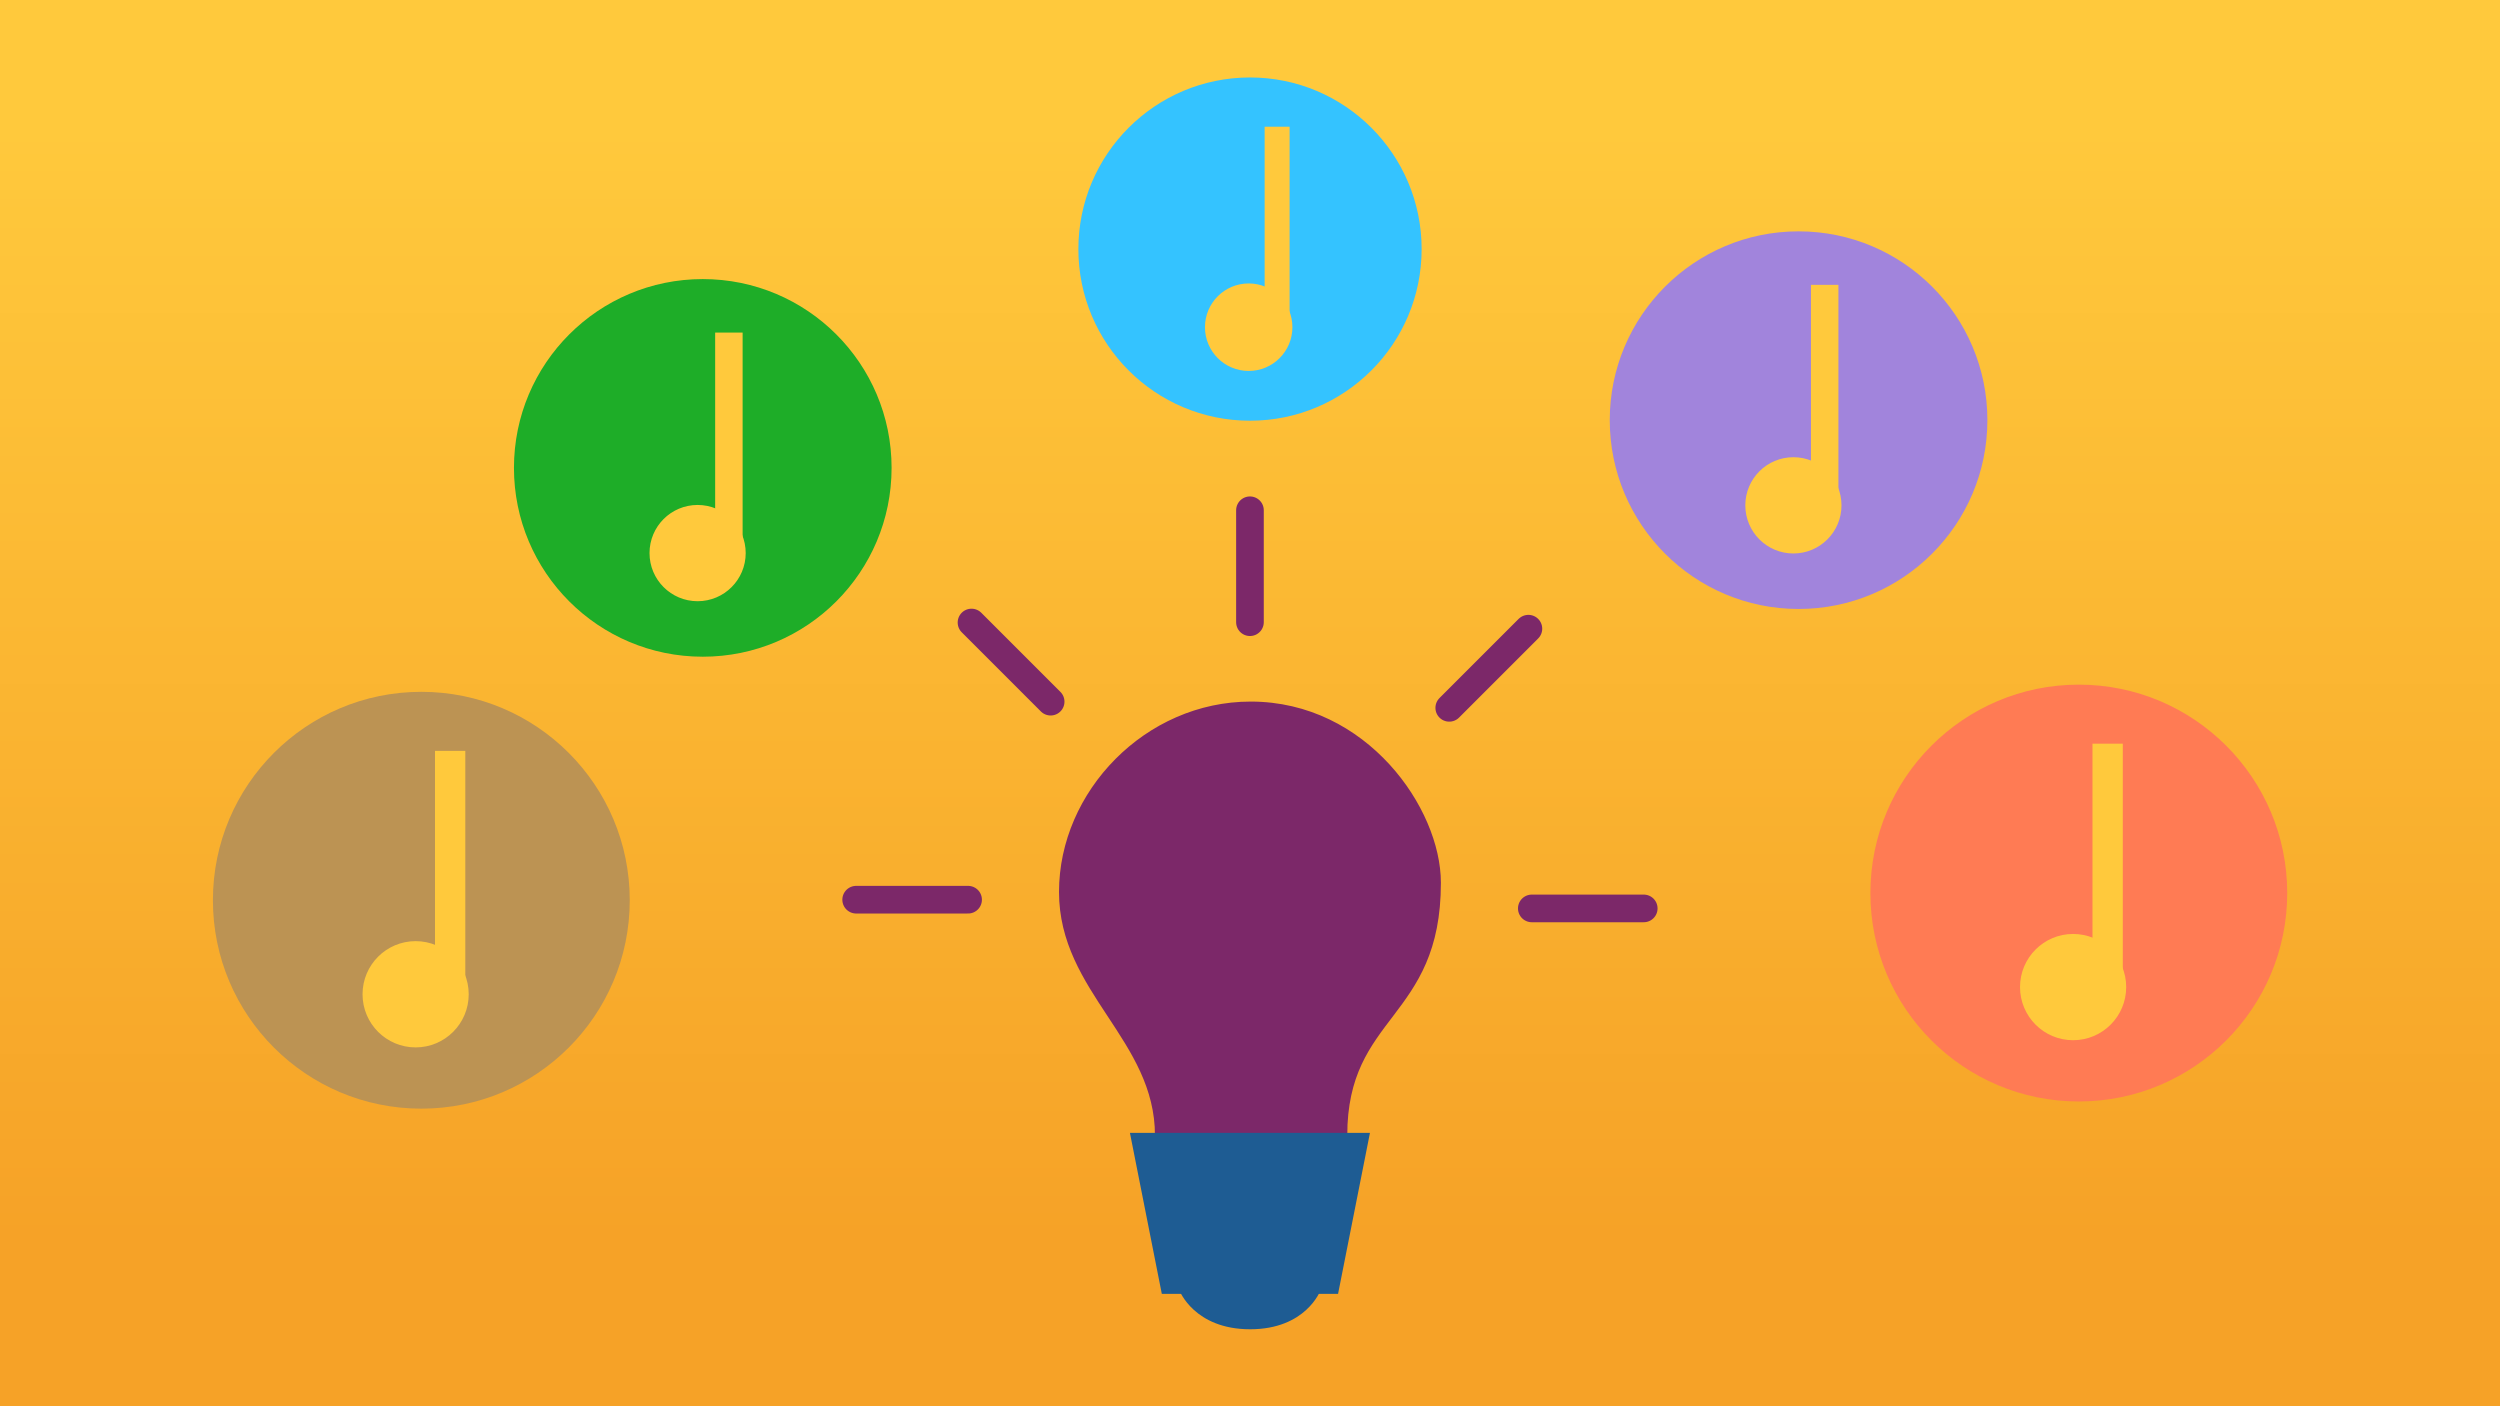
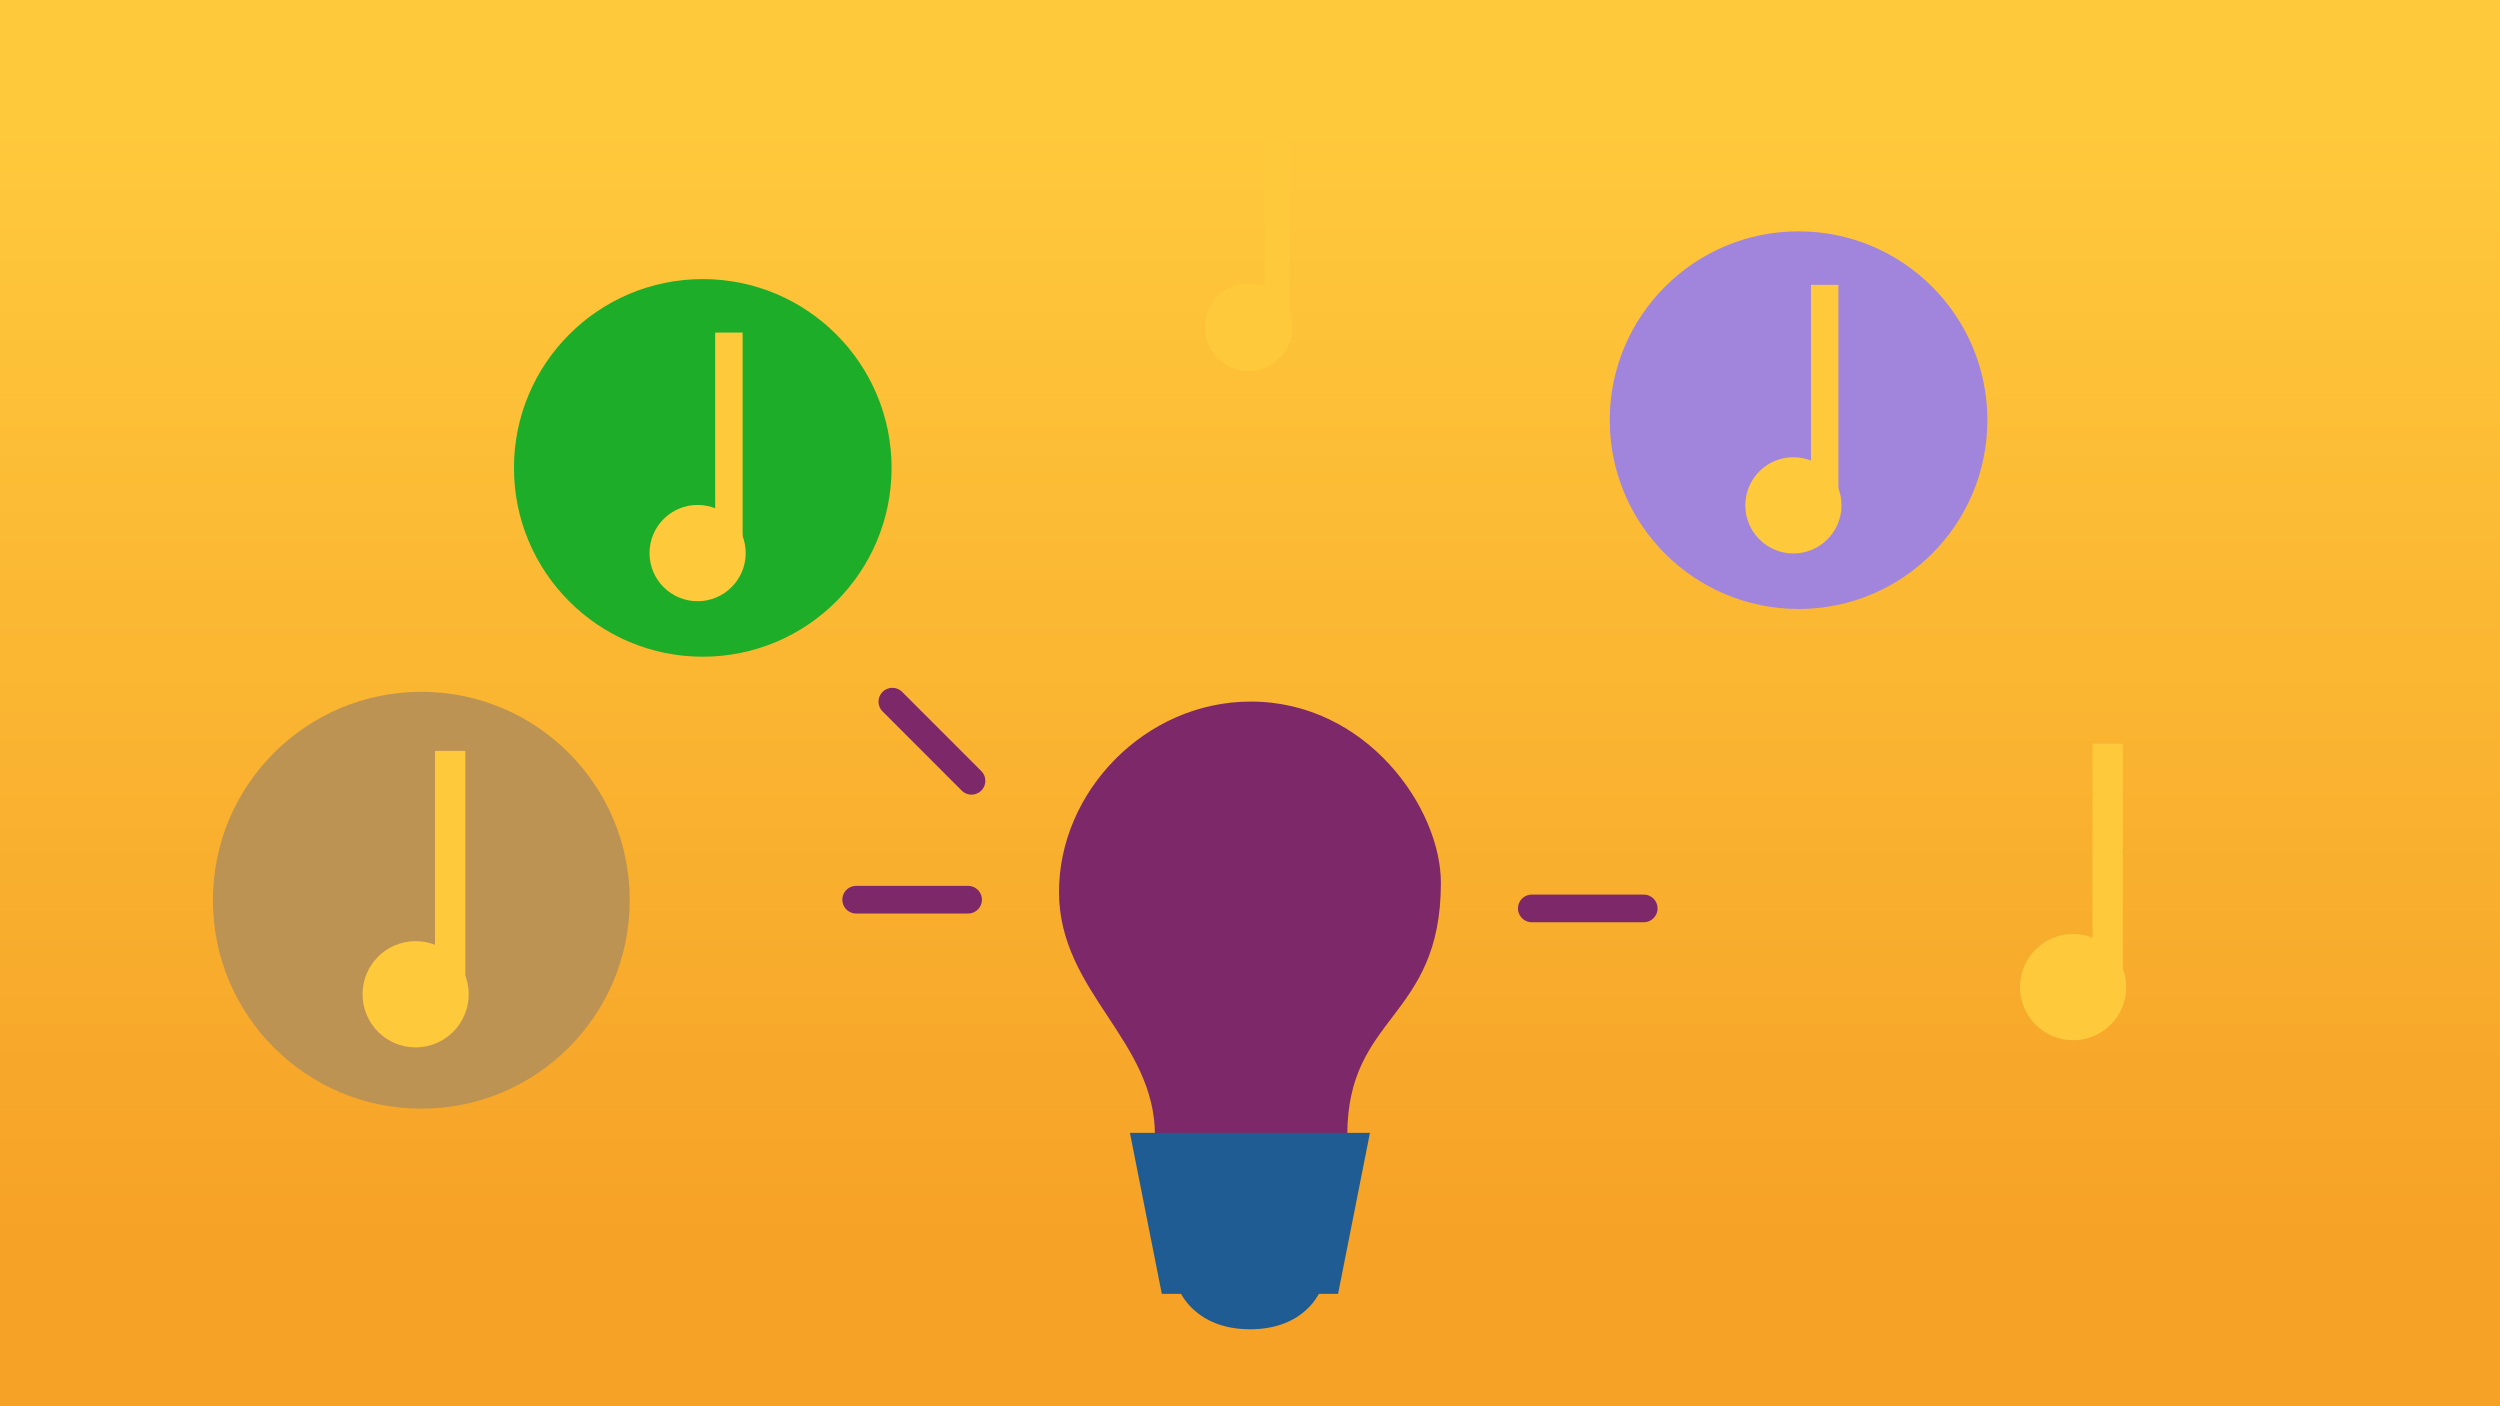
<svg xmlns="http://www.w3.org/2000/svg" xmlns:xlink="http://www.w3.org/1999/xlink" width="1280" height="720">
  <style>.C{clip-path:none}.D{fill:#ffc93c}.E{stroke:#ffc93c}.F{stroke-width:1.308}.G{stroke-miterlimit:10}.H{stroke-width:14.017}.I{stroke-linecap:round}.J{stroke-linejoin:round}</style>
  <defs>
    <clipPath>
      <path d="M0 0h708.12v398.41H0z" stroke-width="0" fill="none" />
    </clipPath>
    <clipPath>
      <path d="M-14.17-14.17h736.48v426.75H-14.17z" stroke-width="0" fill="none" />
    </clipPath>
    <linearGradient id="C" gradientTransform="matrix(0,763.17,762.532,0,-752924.48,-1004797.2)" x1="1317.442" y1="988.242" x2="1316.696" y2="988.242" gradientUnits="userSpaceOnUse" spreadMethod="pad">
      <stop offset="0" stop-color="#f6a227" />
      <stop offset="1" stop-color="#ffc93c" />
    </linearGradient>
    <path id="D" d="M2273.561 424.435v28.894" />
    <path id="E" d="M2272.906 424.436v28.895h1.309v-28.895z" />
    <path id="F" d="M2273.561 453.63c0 3.158-2.558 5.718-5.713 5.718s-5.713-2.56-5.713-5.718 2.557-5.718 5.713-5.718 5.713 2.56 5.713 5.718z" />
  </defs>
  <path d="M0 0h1280v720H0z" fill="url(#C)" class="C" />
-   <circle cx="640.001" cy="127.535" r="87.874" fill="#34c3ff" />
  <g transform="matrix(3.516 0 0 3.516 -7334.428 -1427.438)" class="D">
    <g transform="matrix(2.777 0 0 1 -4041.688 0)" class="C">
      <use xlink:href="#D" />
      <use xlink:href="#E" />
    </g>
    <use xlink:href="#F" class="C E F G" />
  </g>
  <g transform="matrix(4.635 0 0 4.635 4384.184 373.831)">
-     <circle cx="-716.253" cy="17.997" r="23.023" fill="#ff7b54" />
    <g transform="matrix(.921 0 0 .921 -2805.571 -389.41)" class="D">
      <g transform="matrix(2.777 0 0 1 -4041.688 0)" class="C">
        <use xlink:href="#D" />
        <use xlink:href="#E" />
      </g>
      <use xlink:href="#F" class="C E F G" />
    </g>
    <circle cx="-899.345" cy="18.79" r="23.023" fill="#bc9353" />
    <g transform="matrix(.921 0 0 .921 -2988.663 -388.616)" class="D">
      <g transform="matrix(2.777 0 0 1 -4041.688 0)" class="C">
        <use xlink:href="#D" />
        <use xlink:href="#E" />
      </g>
      <use xlink:href="#F" class="C E F G" />
    </g>
  </g>
  <g transform="matrix(4.199 0 0 4.199 4029.514 405.08)">
    <circle cx="-740.33" cy="-45.239" r="23.023" fill="#a184dc" />
    <g transform="matrix(.921 0 0 .921 -2829.648 -452.645)" class="D">
      <g transform="matrix(2.777 0 0 1 -4041.688 0)" class="C">
        <use xlink:href="#D" />
        <use xlink:href="#E" />
      </g>
      <use xlink:href="#F" class="C E F G" />
    </g>
    <circle cx="-873.945" cy="-39.418" r="23.023" fill="#1ead28" />
    <g transform="matrix(.921 0 0 .921 -2963.263 -446.824)" class="D">
      <g transform="matrix(2.777 0 0 1 -4041.688 0)" class="C">
        <use xlink:href="#D" />
        <use xlink:href="#E" />
      </g>
      <use xlink:href="#F" class="C E F G" />
    </g>
  </g>
  <g transform="matrix(1.01 0 0 1.01 811.36 -1001.158)">
    <g stroke="#7c2869" fill="#7c2869">
-       <path d="M-169.688 1306.656v-56.739" class="C H I J" />
-       <path d="M-332.829 1263.973l40.121-40.121m-242.188 36.996l-40.121-40.121" class="C H I J" transform="translate(264.174 86.095)" />
+       <path d="M-332.829 1263.973m-242.188 36.996l-40.121-40.121" class="C H I J" transform="translate(264.174 86.095)" />
      <path d="M-292.542 1365.654h56.739m-342.505-4.419h-56.739" class="C H I J" transform="translate(265.737 86.095)" />
      <path d="M-169.296 1348.332c57.916 0 94.965 53.337 94.965 90.413 0 68.774-47.475 65.685-47.475 128.269h-94.585c0-49.459-48.654-73.402-48.654-123.627s43.245-95.056 95.749-95.056" stroke-width="2.875" />
    </g>
    <g fill="#1e5c93">
      <path d="M-205.395 1645.488s7.478 19.605 35.801 19.605 35.588-19.605 35.588-19.605z" />
      <path d="M225.016 56.961h-42.34l5.625-28.379h31.09z" transform="matrix(-2.874 0 0 -2.876 416.16 1729.336)" class="C" />
    </g>
  </g>
</svg>